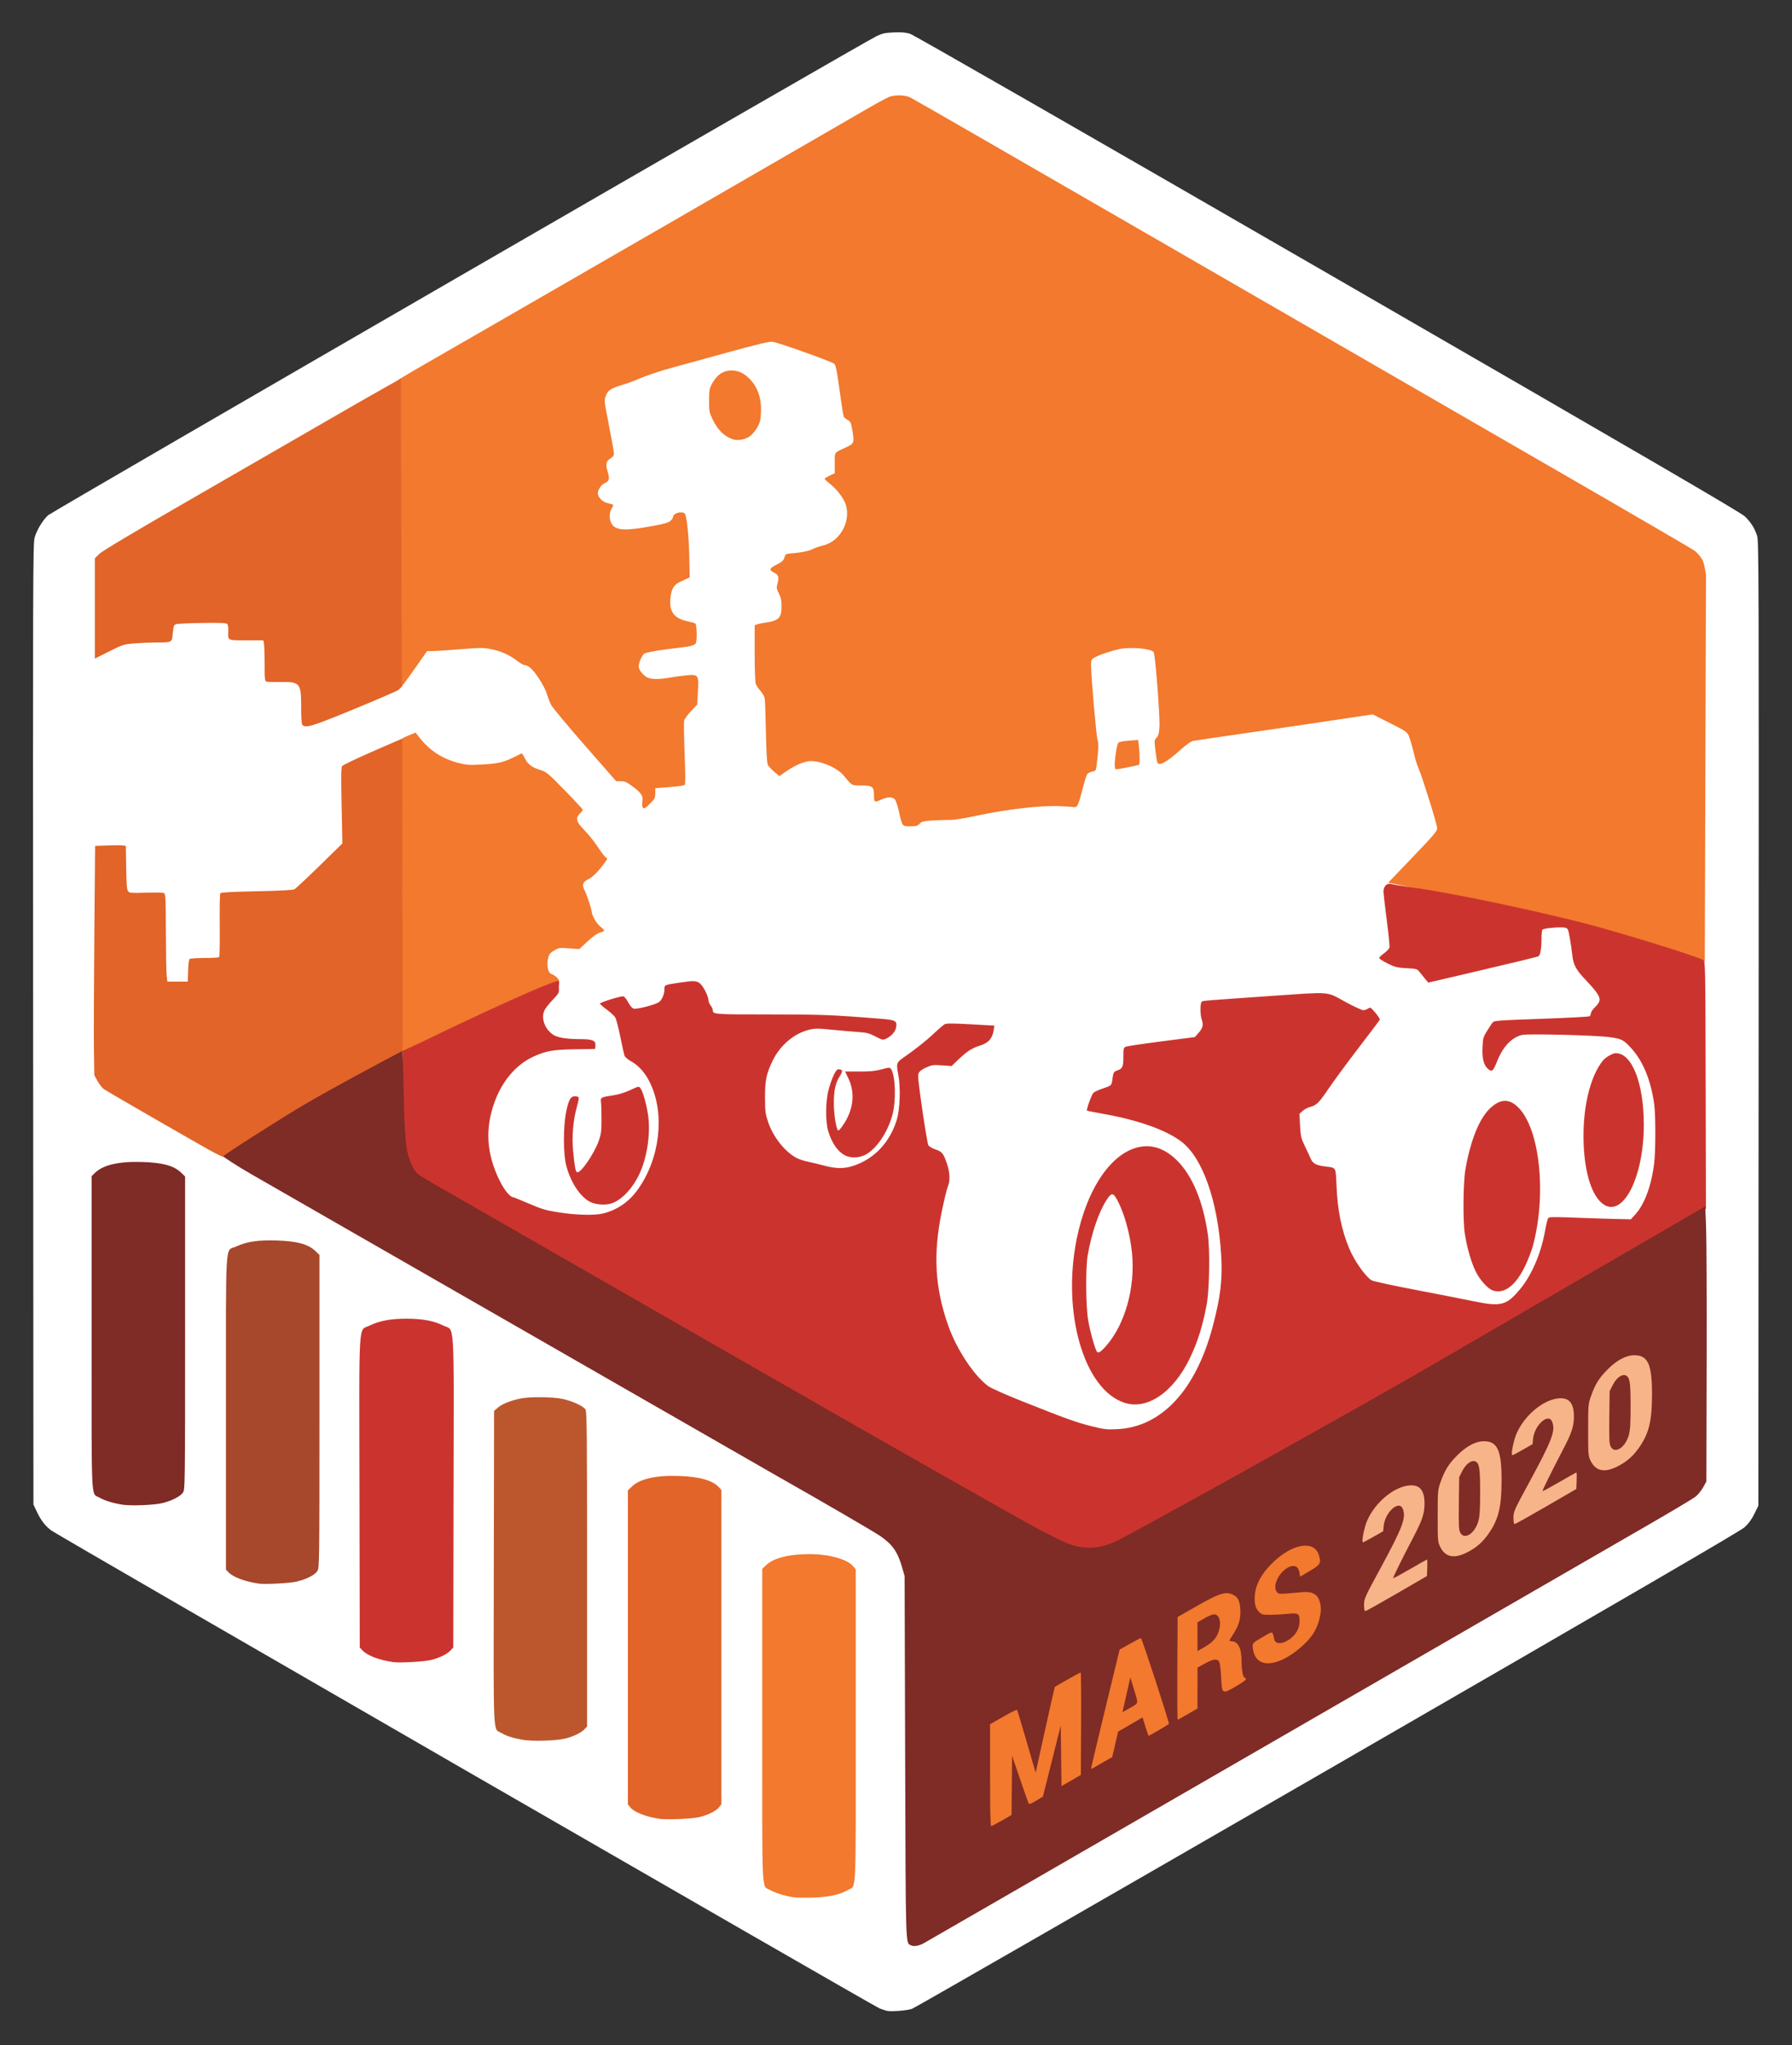
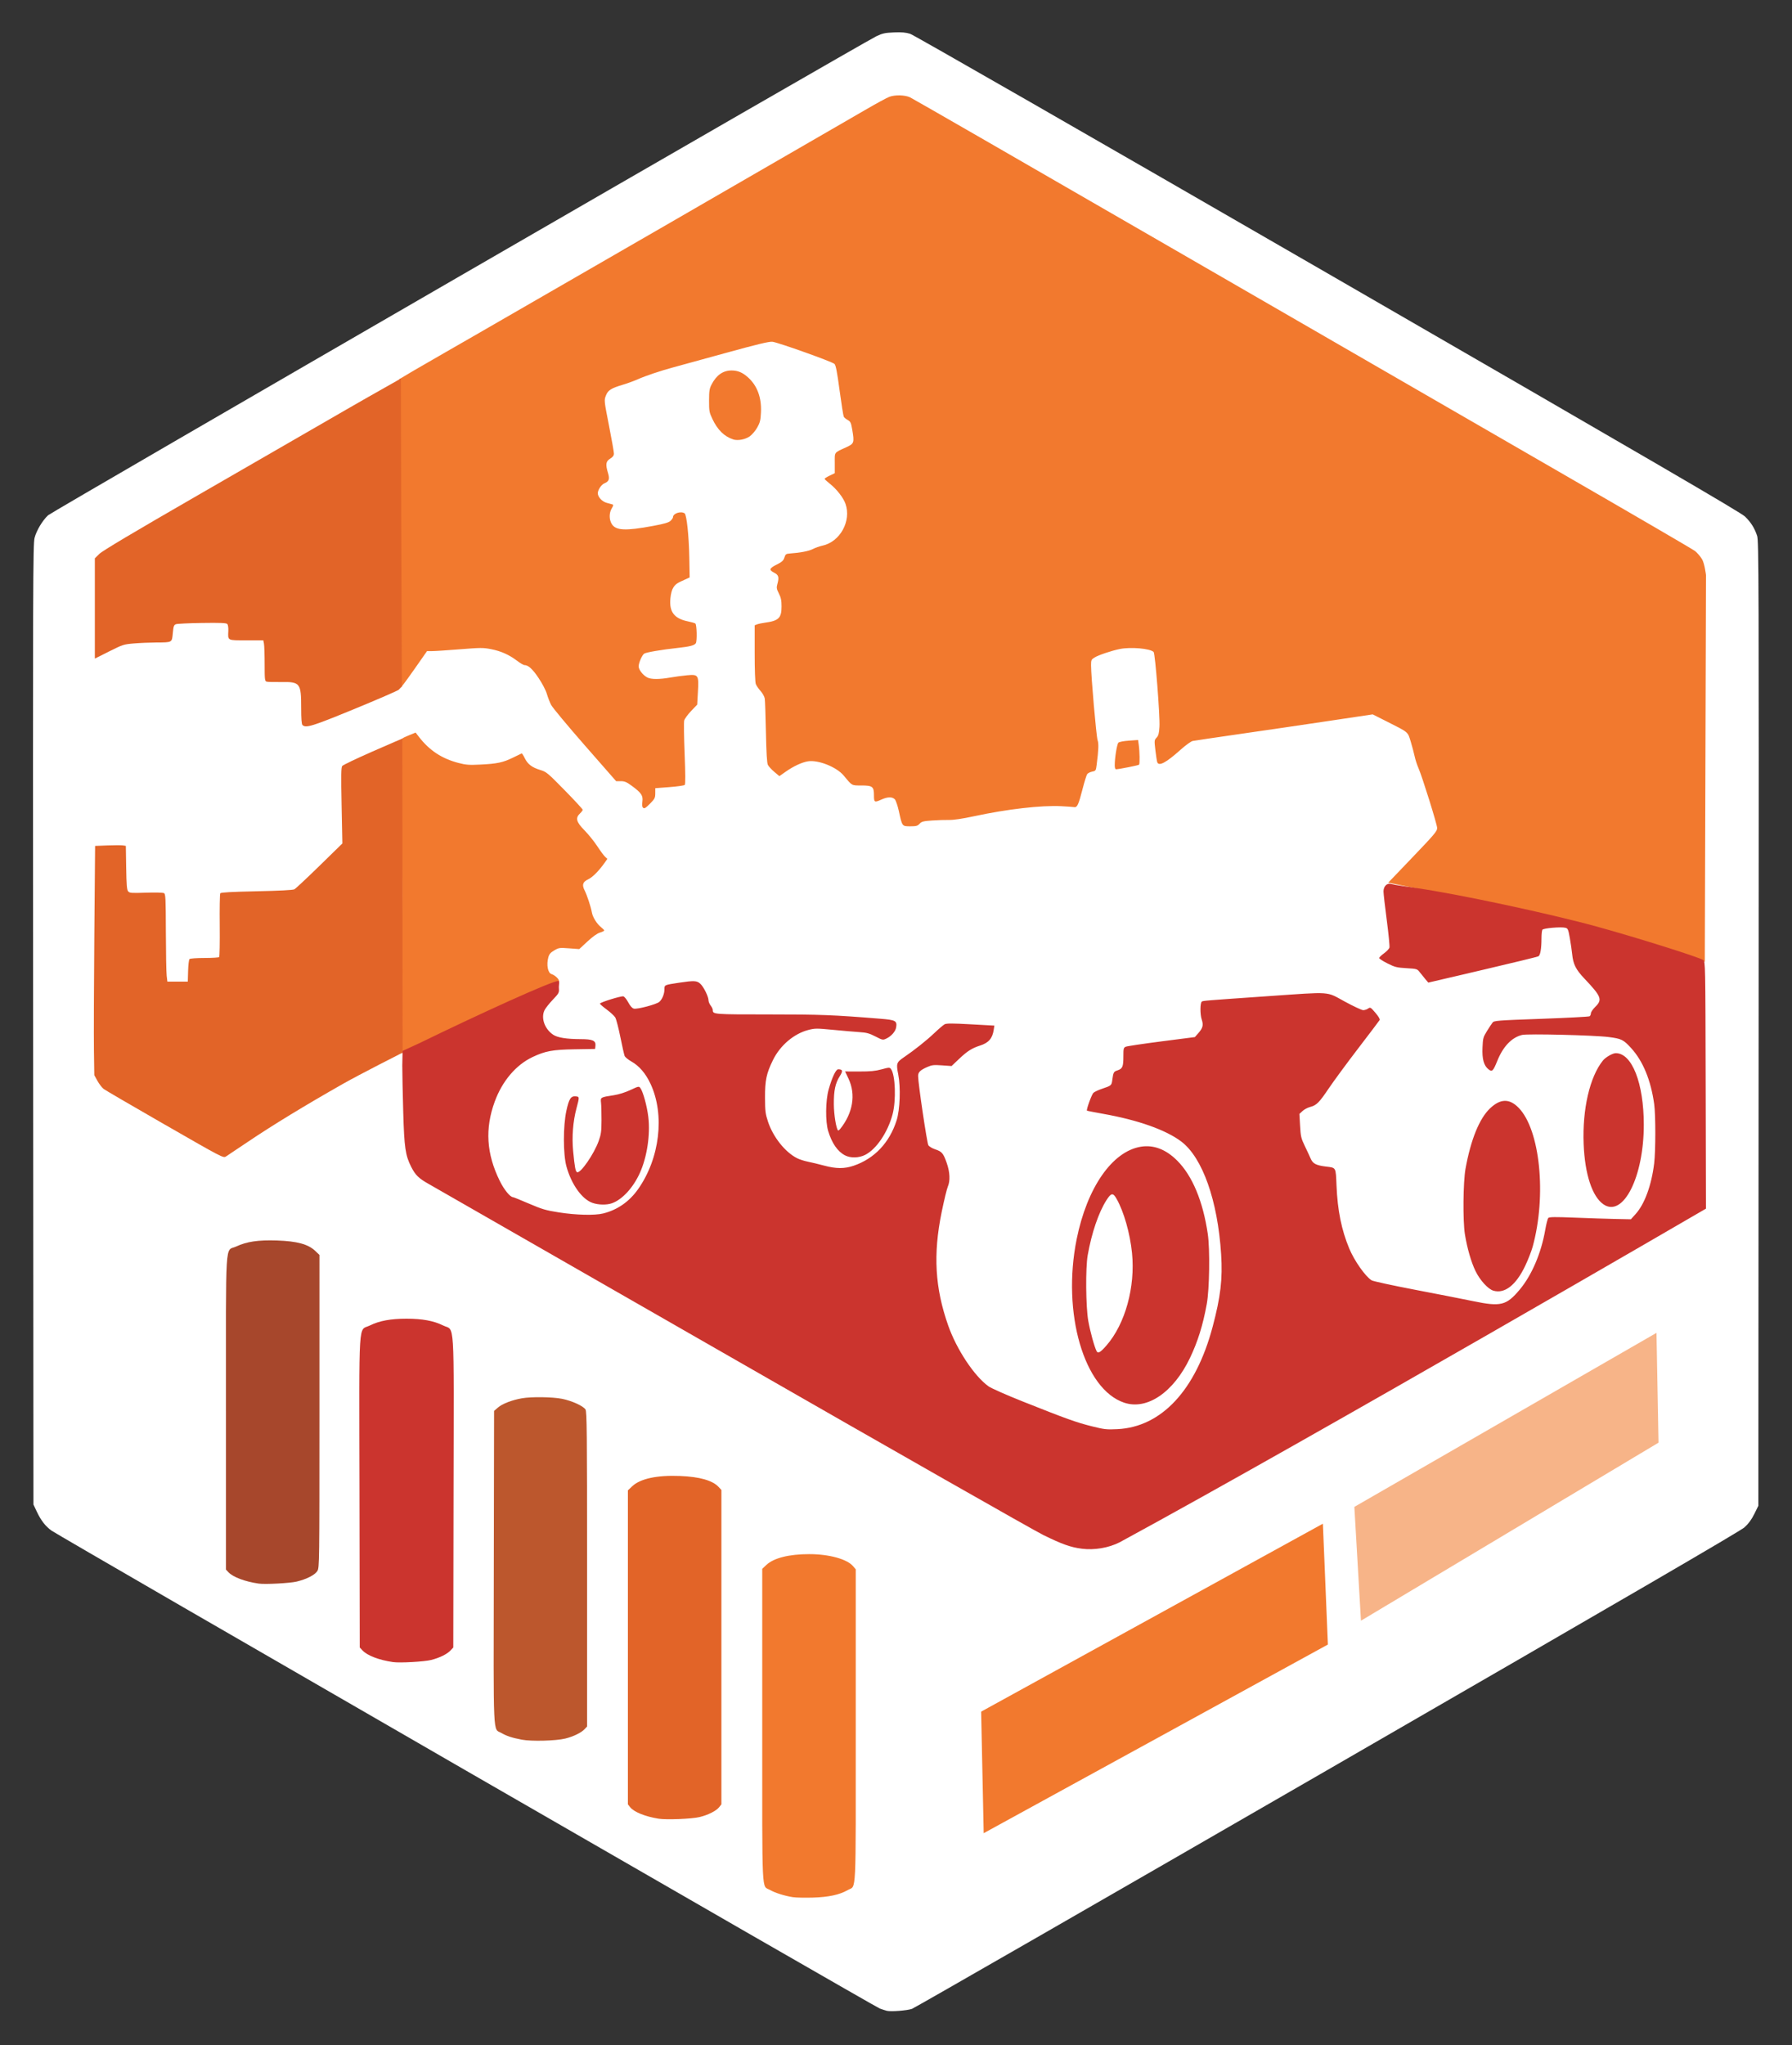
<svg xmlns="http://www.w3.org/2000/svg" xmlns:ns1="http://www.inkscape.org/namespaces/inkscape" xmlns:ns2="http://sodipodi.sourceforge.net/DTD/sodipodi-0.dtd" width="54.917mm" height="62.658mm" viewBox="0 0 54.917 62.658" version="1.1" id="svg8" ns1:version="0.92.3 (2405546, 2018-03-11)" ns2:docname="Complete 2020.svg">
  <rect x="0" y="0" width="54.917" height="62.658" fill="#333333" stroke="none" />
  <defs id="defs2" />
  <ns2:namedview id="base" pagecolor="#ffffff" bordercolor="#666666" borderopacity="1.0" ns1:pageopacity="0.0" ns1:pageshadow="2" ns1:zoom="0.63355687" ns1:cx="-38.563029" ns1:cy="113.99734" ns1:document-units="mm" ns1:current-layer="layer1" showgrid="false" ns1:pagecheckerboard="true" ns1:snap-nodes="true" fit-margin-top="1" fit-margin-left="1" fit-margin-right="1" fit-margin-bottom="1" ns1:window-width="903" ns1:window-height="735" ns1:window-x="906" ns1:window-y="142" ns1:window-maximized="0" ns1:snap-others="false" />
  <g ns1:label="Layer 1" ns1:groupmode="layer" id="layer1" transform="translate(1.515,-92.075)">
    <g transform="matrix(0.389,0,0,0.389,18.676,74.551)" id="layer1-5" ns1:label="Layer 1">
      <path ns1:connector-curvature="0" id="path116" d="m 17.955,203.408 c -0.093,-0.023 -0.341,-0.104 -0.55,-0.179 -0.398,-0.144 -64.634,-37.195 -65.251,-37.637 -0.473,-0.339 -0.828,-0.795 -1.154,-1.484 l -0.27,-0.57 -0.025,-37.804 c -0.023,-35.007 -0.014,-37.843 0.116,-38.335 0.154,-0.581 0.613,-1.347 1.062,-1.771 0.291,-0.275 64.258,-37.256 65.268,-37.733 0.469,-0.221 0.672,-0.265 1.37,-0.294 0.612,-0.025 0.936,0.003 1.278,0.111 0.268,0.084 13.913,7.912 32.911,18.881 25.594,14.777 32.539,18.822 32.863,19.14 0.469,0.461 0.752,0.913 0.951,1.523 0.128,0.392 0.137,3.387 0.117,38.401 l -0.021,37.976 -0.318,0.644 c -0.222,0.448 -0.456,0.769 -0.772,1.054 -0.328,0.296 -9.459,5.607 -32.83,19.097 -17.807,10.278 -32.547,18.749 -32.756,18.825 -0.374,0.136 -1.659,0.237 -1.988,0.156 z" style="fill:#ffffff;stroke-width:0.085" />
      <g transform="translate(-153.313,-47.024)" id="g118">
        <path ns2:nodetypes="ccccc" ns1:connector-curvature="0" id="path146" d="m 208.625,219.71 -0.52,-8.964 23.802,-13.705 0.16,8.648 z" style="fill:#f7b488;stroke-width:0.085" />
        <path ns2:nodetypes="ccsccsccsccccccccccccsccccccscccccccccccccccccccccscccssccccccccccscccscccccccccccccscccccccccccccsccccccccccsccccccccccccccccccccccccccccscscccsccccccccccccccsscccccccccccccccccccccccccccscccccccscccccccccccccccccsccccc" ns1:connector-curvature="0" id="path138" d="m 163.868,241.483 c -0.666,-0.107 -1.404,-0.34 -1.793,-0.565 -0.677,-0.393 -0.618,0.857 -0.618,-12.936 v -12.356 l 0.321,-0.304 c 0.578,-0.549 1.789,-0.855 3.382,-0.855 1.565,0 2.984,0.391 3.456,0.951 l 0.208,0.247 v 12.336 c 0,13.771 0.06,12.522 -0.618,12.917 -0.641,0.374 -1.517,0.563 -2.769,0.599 -0.629,0.018 -1.334,0.002 -1.568,-0.035 z m 42.152,-19.896 -0.394,-9.517 -26.923,14.801 0.201,9.573 z m 29.694,-53.758 c -8.436,-3.063 -17.409,-4.671 -24.939,-6.244 l 1.566,-1.635 c 2.132,-2.225 2.286,-2.406 2.286,-2.675 0,-0.272 -1.178,-4.045 -1.468,-4.703 -0.112,-0.254 -0.248,-0.671 -0.302,-0.927 -0.054,-0.256 -0.193,-0.777 -0.308,-1.158 -0.242,-0.797 -0.144,-0.714 -1.879,-1.589 l -1.12,-0.565 -3.41,0.51 c -1.875,0.281 -5.01,0.741 -6.966,1.022 -1.956,0.282 -3.666,0.535 -3.8,0.562 -0.138,0.028 -0.561,0.334 -0.974,0.704 -1.121,1.004 -1.692,1.309 -1.822,0.972 -0.028,-0.074 -0.094,-0.495 -0.146,-0.936 -0.092,-0.776 -0.089,-0.809 0.092,-1.001 0.15,-0.16 0.195,-0.33 0.227,-0.863 0.05,-0.818 -0.336,-5.762 -0.459,-5.885 -0.273,-0.273 -1.802,-0.407 -2.661,-0.234 -0.65,0.131 -1.675,0.476 -1.994,0.67 -0.254,0.155 -0.275,0.201 -0.275,0.614 0,0.862 0.415,5.614 0.515,5.895 0.097,0.275 0.079,0.752 -0.075,1.956 -0.057,0.443 -0.071,0.465 -0.351,0.522 -0.161,0.033 -0.337,0.121 -0.392,0.196 -0.055,0.075 -0.219,0.602 -0.365,1.171 -0.314,1.226 -0.425,1.469 -0.65,1.43 -0.09,-0.016 -0.549,-0.048 -1.021,-0.073 -1.583,-0.082 -4.252,0.225 -6.89,0.793 -0.892,0.192 -1.596,0.297 -1.947,0.289 -0.303,-0.006 -0.909,0.013 -1.348,0.044 -0.691,0.048 -0.822,0.082 -0.983,0.256 -0.159,0.171 -0.266,0.201 -0.737,0.201 -0.646,0 -0.632,0.019 -0.901,-1.212 -0.09,-0.411 -0.23,-0.82 -0.311,-0.91 -0.19,-0.21 -0.568,-0.207 -1.041,0.008 -0.569,0.258 -0.605,0.238 -0.605,-0.327 0,-0.689 -0.112,-0.775 -1.005,-0.775 -0.768,0 -0.704,0.036 -1.378,-0.779 -0.557,-0.674 -2.007,-1.252 -2.816,-1.123 -0.471,0.075 -1.139,0.385 -1.747,0.812 l -0.506,0.355 -0.401,-0.338 c -0.221,-0.186 -0.448,-0.434 -0.506,-0.552 -0.072,-0.146 -0.12,-0.957 -0.153,-2.575 -0.026,-1.299 -0.067,-2.487 -0.09,-2.641 -0.024,-0.155 -0.172,-0.423 -0.331,-0.599 -0.158,-0.175 -0.328,-0.423 -0.376,-0.551 -0.053,-0.139 -0.088,-1.111 -0.088,-2.43 v -2.198 l 0.191,-0.071 c 0.105,-0.039 0.381,-0.097 0.614,-0.129 1.087,-0.15 1.312,-0.369 1.312,-1.274 0,-0.481 -0.044,-0.697 -0.21,-1.024 -0.177,-0.35 -0.197,-0.462 -0.127,-0.713 0.16,-0.577 0.115,-0.744 -0.252,-0.931 -0.427,-0.218 -0.382,-0.342 0.237,-0.651 0.388,-0.194 0.499,-0.296 0.576,-0.536 0.085,-0.264 0.131,-0.299 0.423,-0.32 0.839,-0.06 1.508,-0.19 1.821,-0.353 0.188,-0.098 0.526,-0.218 0.752,-0.266 1.391,-0.298 2.296,-1.941 1.817,-3.299 -0.168,-0.476 -0.694,-1.152 -1.221,-1.568 -0.232,-0.183 -0.423,-0.36 -0.424,-0.394 -0.002,-0.034 0.178,-0.148 0.399,-0.254 l 0.402,-0.192 v -0.8 c 0,-0.905 -0.09,-0.784 0.931,-1.254 0.593,-0.273 0.619,-0.353 0.446,-1.368 -0.095,-0.555 -0.136,-0.644 -0.354,-0.765 -0.136,-0.075 -0.277,-0.192 -0.314,-0.26 -0.037,-0.068 -0.185,-1.001 -0.329,-2.072 -0.198,-1.472 -0.297,-1.982 -0.405,-2.087 -0.18,-0.175 -4.424,-1.689 -4.886,-1.743 -0.256,-0.03 -1.178,0.191 -3.768,0.905 -1.886,0.519 -3.714,1.021 -4.063,1.115 -0.97,0.26 -2.185,0.669 -2.773,0.932 -0.291,0.13 -0.805,0.319 -1.143,0.419 -0.97,0.288 -1.212,0.442 -1.376,0.872 -0.142,0.371 -0.139,0.392 0.246,2.354 0.214,1.089 0.389,2.081 0.389,2.203 0,0.164 -0.079,0.272 -0.296,0.406 -0.342,0.211 -0.377,0.447 -0.17,1.13 0.146,0.481 0.083,0.66 -0.287,0.813 -0.237,0.098 -0.518,0.521 -0.517,0.779 8.5e-4,0.292 0.337,0.657 0.694,0.754 0.2,0.054 0.412,0.113 0.47,0.129 0.077,0.022 0.06,0.106 -0.063,0.308 -0.215,0.353 -0.217,0.876 -0.004,1.226 0.321,0.527 1.077,0.563 3.26,0.156 0.888,-0.165 1.231,-0.266 1.376,-0.402 0.106,-0.1 0.193,-0.23 0.193,-0.288 0,-0.293 0.607,-0.495 0.91,-0.303 0.165,0.105 0.341,1.754 0.373,3.486 l 0.029,1.566 -0.339,0.152 c -0.663,0.298 -0.76,0.363 -0.939,0.629 -0.119,0.176 -0.201,0.473 -0.24,0.864 -0.104,1.058 0.296,1.589 1.366,1.811 0.27,0.056 0.538,0.132 0.597,0.17 0.117,0.075 0.15,1.381 0.039,1.555 -0.108,0.17 -0.472,0.266 -1.385,0.364 -1.297,0.14 -2.553,0.355 -2.689,0.459 -0.17,0.131 -0.427,0.728 -0.429,0.996 -0.002,0.263 0.336,0.699 0.681,0.877 0.301,0.156 0.942,0.158 1.814,0.005 0.373,-0.065 0.969,-0.145 1.326,-0.178 0.886,-0.082 0.923,-0.023 0.847,1.326 l -0.056,0.986 -0.482,0.506 c -0.265,0.278 -0.51,0.614 -0.543,0.747 -0.033,0.132 -0.018,1.309 0.034,2.614 0.063,1.58 0.066,2.402 0.01,2.458 -0.046,0.046 -0.588,0.123 -1.202,0.17 l -1.118,0.085 -0.002,0.401 c -0.002,0.365 -0.039,0.439 -0.418,0.823 -0.33,0.335 -0.439,0.402 -0.533,0.324 -0.085,-0.07 -0.102,-0.205 -0.064,-0.487 0.065,-0.475 -0.078,-0.69 -0.828,-1.242 -0.412,-0.303 -0.569,-0.37 -0.871,-0.37 h -0.368 l -2.466,-2.815 c -1.356,-1.548 -2.553,-2.987 -2.659,-3.196 -0.107,-0.21 -0.256,-0.598 -0.333,-0.864 -0.08,-0.277 -0.358,-0.811 -0.652,-1.25 -0.478,-0.715 -0.813,-1.019 -1.123,-1.019 -0.068,0 -0.327,-0.154 -0.576,-0.342 -0.632,-0.477 -1.261,-0.757 -2.047,-0.912 -0.616,-0.121 -0.824,-0.12 -2.46,0.011 -0.983,0.079 -1.966,0.143 -2.185,0.143 l -0.397,-0.001 -0.955,1.364 c -0.929,1.327 -1.098,1.494 -1.098,1.494 0,0 -0.142,-15.189 -0.126,-24.277 l 1.153,-0.685 c 0.536,-0.306 1.698,-0.977 2.582,-1.49 0.885,-0.513 1.818,-1.049 2.074,-1.191 0.527,-0.292 28.515,-16.45 30.913,-17.847 0.856,-0.499 1.704,-0.959 1.885,-1.023 0.459,-0.164 1.212,-0.144 1.619,0.041 0.186,0.085 9.406,5.393 20.489,11.797 11.083,6.403 24.856,14.356 30.607,17.673 5.751,3.317 10.59,6.136 10.753,6.265 0.163,0.129 0.407,0.412 0.542,0.629 0.209,0.336 0.318,1.262 0.318,1.262 z m -102.622,-5.112 c -6.8e-4,-6.672 -0.022,-12.208 -0.048,-12.303 -0.04,-0.148 0.037,-0.208 0.53,-0.411 l 0.577,-0.237 0.252,0.326 c 0.836,1.083 1.806,1.723 3.135,2.069 0.58,0.151 0.827,0.169 1.717,0.125 1.323,-0.065 1.772,-0.16 2.558,-0.543 0.349,-0.17 0.659,-0.321 0.689,-0.334 0.03,-0.014 0.138,0.149 0.241,0.362 0.234,0.483 0.575,0.744 1.228,0.941 0.482,0.145 0.58,0.226 1.923,1.596 0.778,0.794 1.417,1.485 1.418,1.535 0.002,0.05 -0.092,0.181 -0.209,0.29 -0.381,0.358 -0.298,0.673 0.352,1.333 0.31,0.315 0.764,0.877 1.008,1.25 0.244,0.373 0.523,0.75 0.619,0.837 l 0.175,0.158 -0.184,0.264 c -0.449,0.645 -0.973,1.18 -1.311,1.339 -0.447,0.21 -0.522,0.435 -0.297,0.883 0.196,0.391 0.496,1.303 0.574,1.747 0.065,0.37 0.4,0.9 0.735,1.162 0.128,0.1 0.233,0.211 0.233,0.247 0,0.036 -0.151,0.111 -0.337,0.166 -0.215,0.064 -0.571,0.318 -0.983,0.7 l -0.646,0.599 -0.795,-0.06 c -0.758,-0.057 -0.813,-0.049 -1.172,0.161 -0.289,0.169 -0.398,0.295 -0.465,0.537 -0.165,0.595 -0.045,1.239 0.25,1.332 0.275,0.087 0.593,0.388 0.593,0.562 0,0.132 -0.038,0.157 -0.173,0.114 -3.973,1.677 -8.393,4.13 -12.216,5.552 l 0.028,-12.301 z M 189.228,152.328 c 0,-0.569 0.176,-1.652 0.287,-1.766 0.061,-0.062 0.415,-0.131 0.829,-0.16 l 0.723,-0.051 0.052,0.372 c 0.076,0.542 0.091,1.507 0.025,1.573 -0.052,0.052 -1.559,0.352 -1.811,0.361 -0.067,0.002 -0.106,-0.117 -0.106,-0.329 z m -30.057,-25.65 c -0.702,-0.228 -1.23,-0.746 -1.639,-1.608 -0.246,-0.519 -0.266,-0.627 -0.264,-1.45 0.002,-0.764 0.03,-0.943 0.2,-1.27 0.384,-0.739 0.902,-1.101 1.575,-1.101 0.493,0 0.867,0.158 1.299,0.548 0.726,0.656 1.07,1.59 1.015,2.752 -0.03,0.623 -0.074,0.803 -0.294,1.194 -0.142,0.253 -0.407,0.565 -0.589,0.693 -0.354,0.25 -0.945,0.36 -1.304,0.243 z" style="fill:#f2792e;stroke-width:0.085" />
        <path ns2:nodetypes="csccccccccccccccccccccccccccccccccsccscccccccccccsccccsccsccscsccccccccccsscccscc" ns1:connector-curvature="0" id="path134" d="m 153.285,235.302 c -1.051,-0.169 -1.937,-0.528 -2.234,-0.905 l -0.177,-0.225 v -12.363 -12.363 l 0.333,-0.317 c 0.635,-0.604 1.952,-0.89 3.767,-0.817 1.557,0.062 2.574,0.352 3.054,0.871 l 0.212,0.229 v 12.38 12.38 l -0.178,0.226 c -0.228,0.29 -0.862,0.61 -1.535,0.774 -0.614,0.15 -2.619,0.23 -3.242,0.13 z m -38.874,-54.649 c -2.522,-1.449 -4.695,-2.715 -4.827,-2.813 -0.132,-0.098 -0.355,-0.384 -0.494,-0.635 l -0.253,-0.457 -0.029,-1.99 c -0.016,-1.094 -0.002,-5.157 0.031,-9.028 l 0.061,-7.038 0.969,-0.037 c 0.533,-0.02 1.078,-0.021 1.211,-0.002 l 0.242,0.036 0.027,1.714 c 0.022,1.362 0.053,1.745 0.153,1.865 0.114,0.137 0.249,0.147 1.406,0.108 0.715,-0.024 1.342,-0.009 1.419,0.035 0.125,0.07 0.14,0.384 0.148,3.058 0.005,1.639 0.033,3.19 0.064,3.446 l 0.055,0.466 h 0.804 0.804 l 0.025,-0.846 c 0.013,-0.465 0.063,-0.884 0.11,-0.931 0.049,-0.049 0.556,-0.086 1.175,-0.086 0.599,-9e-5 1.121,-0.032 1.16,-0.071 0.039,-0.039 0.059,-1.163 0.046,-2.498 -0.014,-1.335 0.006,-2.471 0.044,-2.526 0.049,-0.071 0.874,-0.117 2.862,-0.159 1.781,-0.038 2.858,-0.094 2.974,-0.154 0.099,-0.052 0.991,-0.886 1.981,-1.853 l 1.8,-1.758 -0.06,-2.983 c -0.048,-2.407 -0.038,-3.01 0.051,-3.122 0.061,-0.076 1.118,-0.581 2.349,-1.123 1.666,-0.732 2.383,-1.032 2.383,-1.032 l 0.021,24.733 c 0,0 -3.364,1.702 -4.706,2.464 -3.011,1.71 -5.483,3.216 -7.47,4.552 -0.837,0.563 -1.618,1.085 -1.736,1.161 -0.212,0.136 -0.267,0.107 -4.8,-2.498 z m 10.826,-31.481 c -0.07,-0.07 -0.102,-0.494 -0.102,-1.357 0,-1.953 -0.081,-2.055 -1.606,-2.029 -0.534,0.009 -1.039,-0.005 -1.122,-0.032 -0.137,-0.043 -0.151,-0.176 -0.151,-1.386 0,-0.736 -0.024,-1.457 -0.053,-1.603 l -0.053,-0.265 h -1.338 c -1.521,0 -1.451,0.037 -1.417,-0.745 0.011,-0.261 -0.024,-0.48 -0.086,-0.543 -0.08,-0.08 -0.566,-0.099 -1.981,-0.078 -1.032,0.015 -1.959,0.059 -2.061,0.098 -0.16,0.061 -0.194,0.159 -0.245,0.703 -0.071,0.753 -0.028,0.729 -1.316,0.736 -0.489,0.003 -1.271,0.036 -1.737,0.075 -0.817,0.068 -0.888,0.091 -1.968,0.632 l -1.121,0.562 v -3.949 -3.949 l 0.36,-0.353 c 0.246,-0.241 2.69,-1.696 7.726,-4.598 4.051,-2.335 9.309,-5.368 11.684,-6.74 2.375,-1.372 4.353,-2.461 4.338,-2.476 0.019,8.553 0.037,15.051 0.079,24.257 l -0.245,0.261 c -0.106,0.087 -1.683,0.771 -3.504,1.519 -3.326,1.367 -3.821,1.519 -4.081,1.259 z" style="fill:#e26428;stroke-width:0.085" />
        <path ns2:nodetypes="ccscccccsccscc" ns1:connector-curvature="0" id="path128" d="m 142.522,229.08 c -0.792,-0.152 -1.18,-0.278 -1.618,-0.529 -0.67,-0.383 -0.619,0.743 -0.594,-13.033 l 0.022,-12.331 0.311,-0.269 c 0.341,-0.294 1.103,-0.588 1.885,-0.725 0.743,-0.13 2.412,-0.108 3.163,0.043 0.76,0.152 1.661,0.561 1.841,0.836 0.11,0.167 0.126,1.772 0.126,12.581 v 12.39 l -0.191,0.205 c -0.263,0.283 -0.89,0.588 -1.523,0.743 -0.751,0.183 -2.666,0.233 -3.421,0.089 z" style="fill:#bc572d;stroke-width:0.085" />
-         <path ns2:nodetypes="sccscssscccsccsccccccccccccccccccsccccccccccsccccsscccsscccccccccccsccsccccccccccccscsccccccccccsccscccsccccccccscccccccccccccccccsccccccccccccccccccsccccccccccccccscccscscscccccccscccccccccccccccccccccccccccscscccccccccccccsccccccccccccccccccccccc" ns1:connector-curvature="0" id="path126" d="m 132.374,222.969 c -1.106,-0.159 -2.03,-0.512 -2.413,-0.922 l -0.212,-0.227 -0.021,-12.249 c -0.025,-14.071 -0.114,-12.648 0.826,-13.114 0.738,-0.366 1.637,-0.532 2.879,-0.532 1.242,0 2.141,0.166 2.879,0.532 0.94,0.466 0.851,-0.957 0.826,13.114 l -0.021,12.249 -0.212,0.227 c -0.278,0.298 -0.843,0.577 -1.524,0.753 -0.535,0.138 -2.464,0.247 -3.006,0.169 z m 54.234,-8.933 c -0.856,-0.109 -1.551,-0.358 -3.014,-1.077 -0.747,-0.367 -11.777,-6.643 -24.511,-13.946 -12.734,-7.303 -23.486,-13.464 -23.892,-13.692 -0.796,-0.446 -1.058,-0.702 -1.389,-1.354 -0.458,-0.903 -0.546,-1.511 -0.627,-4.298 -0.041,-1.42 -0.075,-3.078 -0.075,-3.683 l 0.024,-1.149 1.348,-0.621 c 4.597,-2.241 10.545,-4.959 10.931,-4.886 0.114,0.022 0.015,0.314 0.035,0.583 0.025,0.339 -0.005,0.393 -0.476,0.888 -0.276,0.29 -0.569,0.657 -0.649,0.816 -0.308,0.606 -0.007,1.483 0.666,1.939 0.347,0.235 1.06,0.351 2.171,0.353 0.953,0.002 1.209,0.116 1.167,0.522 l -0.026,0.25 -1.609,0.027 c -1.731,0.029 -2.314,0.136 -3.315,0.61 -1.31,0.62 -2.386,1.884 -2.981,3.504 -0.784,2.135 -0.66,4.116 0.393,6.251 0.348,0.706 0.822,1.284 1.053,1.284 0.035,0 0.597,0.228 1.249,0.507 1.036,0.443 1.331,0.53 2.351,0.69 1.361,0.214 2.828,0.249 3.494,0.084 1.114,-0.276 2.05,-0.925 2.743,-1.902 1.72,-2.425 2.129,-5.871 0.986,-8.311 -0.383,-0.818 -0.888,-1.406 -1.506,-1.755 -0.253,-0.143 -0.493,-0.34 -0.533,-0.438 -0.04,-0.098 -0.191,-0.767 -0.336,-1.486 -0.145,-0.719 -0.325,-1.412 -0.401,-1.54 -0.075,-0.128 -0.378,-0.409 -0.672,-0.625 -0.294,-0.216 -0.535,-0.427 -0.535,-0.468 0,-0.098 1.646,-0.61 1.841,-0.573 0.082,0.016 0.256,0.228 0.387,0.472 0.157,0.292 0.308,0.461 0.443,0.495 0.267,0.067 1.787,-0.336 2.008,-0.533 0.229,-0.203 0.402,-0.631 0.402,-0.991 0,-0.346 -0.011,-0.341 1.143,-0.515 1.191,-0.179 1.414,-0.169 1.685,0.082 0.263,0.244 0.642,1.009 0.643,1.3 4.2e-4,0.109 0.077,0.295 0.17,0.414 0.093,0.118 0.169,0.279 0.169,0.356 0,0.34 0.048,0.344 4.433,0.344 4.077,0 5.036,0.037 8.775,0.34 1.191,0.096 1.316,0.164 1.237,0.669 -0.052,0.332 -0.375,0.703 -0.777,0.894 -0.27,0.128 -0.295,0.123 -0.856,-0.167 -0.476,-0.246 -0.697,-0.307 -1.255,-0.343 -0.373,-0.024 -1.306,-0.105 -2.074,-0.179 -1.298,-0.126 -1.436,-0.125 -1.947,0.006 -1.144,0.295 -2.231,1.218 -2.799,2.377 -0.517,1.055 -0.63,1.591 -0.624,2.966 0.004,1.055 0.03,1.262 0.235,1.881 0.402,1.215 1.353,2.408 2.299,2.883 0.186,0.093 0.567,0.216 0.847,0.271 0.279,0.056 0.851,0.193 1.27,0.306 0.949,0.255 1.608,0.259 2.333,0.011 1.636,-0.558 2.826,-1.814 3.384,-3.574 0.266,-0.841 0.329,-2.602 0.128,-3.614 -0.171,-0.861 -0.14,-0.954 0.443,-1.351 0.831,-0.566 1.777,-1.317 2.391,-1.9 0.349,-0.332 0.721,-0.648 0.825,-0.703 0.146,-0.076 0.622,-0.076 2.052,0.004 l 1.861,0.103 -0.052,0.344 c -0.103,0.674 -0.403,1.015 -1.087,1.233 -0.619,0.197 -0.995,0.435 -1.617,1.024 l -0.616,0.583 -0.75,-0.053 c -0.657,-0.047 -0.801,-0.03 -1.166,0.131 -0.553,0.244 -0.719,0.408 -0.719,0.707 0,0.566 0.699,5.284 0.808,5.453 0.065,0.1 0.305,0.245 0.534,0.321 0.534,0.177 0.643,0.306 0.911,1.07 0.256,0.73 0.286,1.412 0.085,1.877 -0.076,0.175 -0.292,1.07 -0.481,1.99 -0.684,3.338 -0.531,5.982 0.519,8.954 0.665,1.882 2.052,3.971 3.17,4.774 0.213,0.153 1.417,0.685 2.731,1.208 3.433,1.365 4.181,1.633 5.395,1.937 1.003,0.251 1.17,0.27 2.03,0.228 3.471,-0.17 6.173,-3.072 7.498,-8.051 0.633,-2.378 0.796,-3.768 0.672,-5.724 -0.268,-4.229 -1.466,-7.614 -3.144,-8.88 -1.208,-0.912 -3.405,-1.69 -6.143,-2.176 -0.687,-0.122 -1.264,-0.236 -1.282,-0.254 -0.066,-0.065 0.365,-1.258 0.504,-1.397 0.079,-0.079 0.386,-0.225 0.683,-0.324 0.719,-0.241 0.75,-0.266 0.802,-0.651 0.089,-0.656 0.11,-0.697 0.415,-0.798 0.398,-0.131 0.465,-0.29 0.465,-1.097 0,-0.629 0.015,-0.691 0.191,-0.767 0.105,-0.045 1.372,-0.234 2.815,-0.42 l 2.625,-0.338 0.278,-0.315 c 0.352,-0.399 0.409,-0.63 0.262,-1.071 -0.137,-0.413 -0.13,-1.324 0.012,-1.412 0.112,-0.069 0.245,-0.08 5.206,-0.424 5.096,-0.353 4.553,-0.391 6.054,0.425 0.685,0.373 1.338,0.677 1.451,0.677 0.113,0 0.287,-0.057 0.386,-0.127 0.172,-0.121 0.201,-0.104 0.576,0.335 0.25,0.293 0.371,0.502 0.331,0.572 -0.035,0.06 -0.793,1.062 -1.685,2.226 -0.892,1.164 -1.936,2.583 -2.321,3.153 -0.769,1.139 -0.963,1.331 -1.48,1.468 -0.192,0.051 -0.458,0.194 -0.591,0.318 l -0.242,0.225 0.052,0.931 c 0.048,0.853 0.08,0.988 0.379,1.609 0.18,0.373 0.389,0.822 0.465,1 0.162,0.376 0.438,0.516 1.195,0.607 0.808,0.097 0.77,0.028 0.832,1.5 0.082,1.958 0.391,3.487 1.003,4.956 0.403,0.968 1.275,2.206 1.764,2.504 0.116,0.071 1.64,0.402 3.387,0.736 1.746,0.334 3.823,0.74 4.614,0.904 2.177,0.45 2.612,0.342 3.661,-0.906 0.948,-1.127 1.693,-2.868 2.011,-4.696 0.081,-0.466 0.191,-0.894 0.245,-0.951 0.076,-0.082 0.531,-0.087 2.085,-0.025 1.093,0.044 2.535,0.091 3.203,0.105 l 1.216,0.025 0.373,-0.412 c 0.708,-0.781 1.252,-2.266 1.462,-3.991 0.119,-0.977 0.121,-3.814 0.002,-4.666 -0.262,-1.883 -0.881,-3.388 -1.813,-4.41 -0.611,-0.669 -0.762,-0.744 -1.779,-0.874 -1.134,-0.145 -6.375,-0.273 -6.816,-0.166 -0.816,0.198 -1.496,0.91 -1.954,2.047 -0.326,0.808 -0.407,0.885 -0.694,0.659 -0.366,-0.288 -0.51,-0.812 -0.47,-1.712 0.032,-0.733 0.056,-0.823 0.349,-1.294 0.173,-0.279 0.372,-0.581 0.442,-0.671 0.12,-0.155 0.347,-0.173 3.832,-0.298 2.037,-0.073 3.751,-0.163 3.81,-0.2 0.058,-0.037 0.106,-0.143 0.106,-0.235 0,-0.092 0.152,-0.317 0.339,-0.5 0.588,-0.576 0.496,-0.814 -0.867,-2.252 -0.655,-0.691 -0.869,-1.119 -0.946,-1.896 -0.03,-0.303 -0.115,-0.884 -0.188,-1.292 -0.12,-0.673 -0.153,-0.746 -0.346,-0.795 -0.35,-0.088 -1.734,0.031 -1.813,0.156 -0.038,0.061 -0.071,0.362 -0.071,0.67 -0.002,0.831 -0.09,1.342 -0.246,1.424 -0.075,0.04 -2.056,0.521 -4.403,1.07 l -4.267,0.998 -0.22,-0.257 c -0.121,-0.142 -0.319,-0.386 -0.44,-0.543 -0.218,-0.283 -0.229,-0.286 -1.065,-0.336 -0.758,-0.045 -0.911,-0.083 -1.494,-0.376 -0.357,-0.179 -0.65,-0.37 -0.65,-0.423 0,-0.054 0.171,-0.221 0.381,-0.371 0.209,-0.15 0.402,-0.357 0.427,-0.459 0.025,-0.102 -0.07,-1.069 -0.211,-2.149 -0.142,-1.08 -0.258,-2.099 -0.258,-2.265 0,-0.384 0.255,-0.661 0.552,-0.599 0.116,0.024 0.301,0.062 0.411,0.085 0.11,0.023 0.863,0.137 1.672,0.254 3.277,0.473 10.365,1.986 14.123,3.015 3.112,0.852 8.131,2.429 8.431,2.649 0.167,0.123 0.17,0.235 0.192,9.851 l 0.022,9.727 c 0,0 -30.626,17.82 -46.188,26.275 -0.876,0.444 -1.996,0.633 -3.001,0.504 z m 3.374,-11.492 c -3.174,-1.052 -4.926,-7.066 -3.754,-12.884 0.818,-4.057 2.802,-6.912 5.059,-7.279 1.003,-0.163 1.972,0.207 2.858,1.092 1.199,1.198 2.034,3.2 2.413,5.779 0.179,1.221 0.133,4.358 -0.082,5.53 -0.306,1.671 -0.702,2.939 -1.322,4.237 -1.292,2.703 -3.373,4.121 -5.171,3.525 z m -1.413,-4.501 c 1.483,-1.695 2.288,-4.606 2.019,-7.295 -0.155,-1.543 -0.643,-3.258 -1.215,-4.262 -0.282,-0.495 -0.425,-0.477 -0.794,0.099 -0.619,0.967 -1.171,2.583 -1.482,4.345 -0.177,1.002 -0.15,4.062 0.045,5.165 0.149,0.841 0.487,2.066 0.66,2.393 0.107,0.203 0.296,0.093 0.767,-0.445 z m 30.485,-4.325 c -0.421,-0.126 -1.05,-0.817 -1.405,-1.544 -0.338,-0.693 -0.658,-1.802 -0.835,-2.894 -0.17,-1.051 -0.142,-4.115 0.048,-5.165 0.416,-2.296 1.092,-3.959 1.935,-4.756 0.818,-0.773 1.527,-0.785 2.255,-0.037 1.686,1.732 2.208,6.908 1.101,10.932 -0.096,0.349 -0.358,1.022 -0.582,1.495 -0.726,1.532 -1.625,2.236 -2.518,1.969 z m 8.689,-6.79 c -0.895,-0.6 -1.481,-2.373 -1.574,-4.76 -0.106,-2.744 0.479,-5.282 1.517,-6.572 0.211,-0.262 0.768,-0.582 1.013,-0.582 1.281,0 2.206,2.359 2.209,5.63 0.003,4.111 -1.615,7.323 -3.165,6.284 z m -79.663,-0.124 c -0.826,-0.29 -1.66,-1.46 -2.048,-2.872 -0.263,-0.957 -0.266,-3.176 -0.005,-4.377 0.205,-0.946 0.354,-1.176 0.737,-1.138 0.301,0.029 0.301,0.034 0.059,0.944 -0.276,1.036 -0.37,2.247 -0.262,3.37 0.124,1.286 0.188,1.618 0.316,1.661 0.274,0.091 1.33,-1.438 1.694,-2.455 0.19,-0.529 0.221,-0.757 0.225,-1.631 0.002,-0.559 -0.015,-1.184 -0.038,-1.388 -0.049,-0.431 -0.055,-0.428 1.016,-0.593 0.384,-0.059 0.898,-0.221 1.301,-0.41 0.649,-0.304 0.669,-0.307 0.786,-0.147 0.212,0.29 0.519,1.412 0.622,2.271 0.166,1.395 -0.101,3.162 -0.667,4.411 -0.529,1.166 -1.384,2.094 -2.196,2.384 -0.414,0.148 -1.07,0.135 -1.538,-0.029 z m 19.888,-3.747 c -0.578,-0.305 -1.024,-0.953 -1.315,-1.908 -0.228,-0.749 -0.21,-2.401 0.035,-3.27 0.272,-0.961 0.572,-1.596 0.755,-1.594 0.358,0.003 0.387,0.127 0.124,0.542 -0.354,0.558 -0.475,1.13 -0.468,2.209 0.005,0.814 0.182,1.914 0.331,2.064 0.022,0.022 0.1,-0.033 0.172,-0.122 1,-1.246 1.241,-2.706 0.654,-3.951 l -0.269,-0.571 1.117,0.003 c 0.862,0.002 1.262,-0.036 1.752,-0.169 0.595,-0.161 0.642,-0.162 0.743,-0.028 0.35,0.467 0.418,2.488 0.121,3.589 -0.38,1.41 -1.274,2.728 -2.152,3.173 -0.498,0.252 -1.159,0.266 -1.599,0.034 z" style="fill:#cb342e;stroke-width:0.085" />
+         <path ns2:nodetypes="sccscssscccsccsccccccccccccccccccsccccccccccsccccsscccsscccccccccccsccsccccccccccccscsccccccccccsccscccsccccccccscccccccccccccccccsccccccccccccccccccsccccccccccccccscccscscscccccccscccccccccccccccccccccccccccscscccccccccccccsccccccccccccccccccccccc" ns1:connector-curvature="0" id="path126" d="m 132.374,222.969 c -1.106,-0.159 -2.03,-0.512 -2.413,-0.922 l -0.212,-0.227 -0.021,-12.249 c -0.025,-14.071 -0.114,-12.648 0.826,-13.114 0.738,-0.366 1.637,-0.532 2.879,-0.532 1.242,0 2.141,0.166 2.879,0.532 0.94,0.466 0.851,-0.957 0.826,13.114 l -0.021,12.249 -0.212,0.227 c -0.278,0.298 -0.843,0.577 -1.524,0.753 -0.535,0.138 -2.464,0.247 -3.006,0.169 z m 54.234,-8.933 c -0.856,-0.109 -1.551,-0.358 -3.014,-1.077 -0.747,-0.367 -11.777,-6.643 -24.511,-13.946 -12.734,-7.303 -23.486,-13.464 -23.892,-13.692 -0.796,-0.446 -1.058,-0.702 -1.389,-1.354 -0.458,-0.903 -0.546,-1.511 -0.627,-4.298 -0.041,-1.42 -0.075,-3.078 -0.075,-3.683 l 0.024,-1.149 1.348,-0.621 c 4.597,-2.241 10.545,-4.959 10.931,-4.886 0.114,0.022 0.015,0.314 0.035,0.583 0.025,0.339 -0.005,0.393 -0.476,0.888 -0.276,0.29 -0.569,0.657 -0.649,0.816 -0.308,0.606 -0.007,1.483 0.666,1.939 0.347,0.235 1.06,0.351 2.171,0.353 0.953,0.002 1.209,0.116 1.167,0.522 l -0.026,0.25 -1.609,0.027 c -1.731,0.029 -2.314,0.136 -3.315,0.61 -1.31,0.62 -2.386,1.884 -2.981,3.504 -0.784,2.135 -0.66,4.116 0.393,6.251 0.348,0.706 0.822,1.284 1.053,1.284 0.035,0 0.597,0.228 1.249,0.507 1.036,0.443 1.331,0.53 2.351,0.69 1.361,0.214 2.828,0.249 3.494,0.084 1.114,-0.276 2.05,-0.925 2.743,-1.902 1.72,-2.425 2.129,-5.871 0.986,-8.311 -0.383,-0.818 -0.888,-1.406 -1.506,-1.755 -0.253,-0.143 -0.493,-0.34 -0.533,-0.438 -0.04,-0.098 -0.191,-0.767 -0.336,-1.486 -0.145,-0.719 -0.325,-1.412 -0.401,-1.54 -0.075,-0.128 -0.378,-0.409 -0.672,-0.625 -0.294,-0.216 -0.535,-0.427 -0.535,-0.468 0,-0.098 1.646,-0.61 1.841,-0.573 0.082,0.016 0.256,0.228 0.387,0.472 0.157,0.292 0.308,0.461 0.443,0.495 0.267,0.067 1.787,-0.336 2.008,-0.533 0.229,-0.203 0.402,-0.631 0.402,-0.991 0,-0.346 -0.011,-0.341 1.143,-0.515 1.191,-0.179 1.414,-0.169 1.685,0.082 0.263,0.244 0.642,1.009 0.643,1.3 4.2e-4,0.109 0.077,0.295 0.17,0.414 0.093,0.118 0.169,0.279 0.169,0.356 0,0.34 0.048,0.344 4.433,0.344 4.077,0 5.036,0.037 8.775,0.34 1.191,0.096 1.316,0.164 1.237,0.669 -0.052,0.332 -0.375,0.703 -0.777,0.894 -0.27,0.128 -0.295,0.123 -0.856,-0.167 -0.476,-0.246 -0.697,-0.307 -1.255,-0.343 -0.373,-0.024 -1.306,-0.105 -2.074,-0.179 -1.298,-0.126 -1.436,-0.125 -1.947,0.006 -1.144,0.295 -2.231,1.218 -2.799,2.377 -0.517,1.055 -0.63,1.591 -0.624,2.966 0.004,1.055 0.03,1.262 0.235,1.881 0.402,1.215 1.353,2.408 2.299,2.883 0.186,0.093 0.567,0.216 0.847,0.271 0.279,0.056 0.851,0.193 1.27,0.306 0.949,0.255 1.608,0.259 2.333,0.011 1.636,-0.558 2.826,-1.814 3.384,-3.574 0.266,-0.841 0.329,-2.602 0.128,-3.614 -0.171,-0.861 -0.14,-0.954 0.443,-1.351 0.831,-0.566 1.777,-1.317 2.391,-1.9 0.349,-0.332 0.721,-0.648 0.825,-0.703 0.146,-0.076 0.622,-0.076 2.052,0.004 l 1.861,0.103 -0.052,0.344 c -0.103,0.674 -0.403,1.015 -1.087,1.233 -0.619,0.197 -0.995,0.435 -1.617,1.024 l -0.616,0.583 -0.75,-0.053 c -0.657,-0.047 -0.801,-0.03 -1.166,0.131 -0.553,0.244 -0.719,0.408 -0.719,0.707 0,0.566 0.699,5.284 0.808,5.453 0.065,0.1 0.305,0.245 0.534,0.321 0.534,0.177 0.643,0.306 0.911,1.07 0.256,0.73 0.286,1.412 0.085,1.877 -0.076,0.175 -0.292,1.07 -0.481,1.99 -0.684,3.338 -0.531,5.982 0.519,8.954 0.665,1.882 2.052,3.971 3.17,4.774 0.213,0.153 1.417,0.685 2.731,1.208 3.433,1.365 4.181,1.633 5.395,1.937 1.003,0.251 1.17,0.27 2.03,0.228 3.471,-0.17 6.173,-3.072 7.498,-8.051 0.633,-2.378 0.796,-3.768 0.672,-5.724 -0.268,-4.229 -1.466,-7.614 -3.144,-8.88 -1.208,-0.912 -3.405,-1.69 -6.143,-2.176 -0.687,-0.122 -1.264,-0.236 -1.282,-0.254 -0.066,-0.065 0.365,-1.258 0.504,-1.397 0.079,-0.079 0.386,-0.225 0.683,-0.324 0.719,-0.241 0.75,-0.266 0.802,-0.651 0.089,-0.656 0.11,-0.697 0.415,-0.798 0.398,-0.131 0.465,-0.29 0.465,-1.097 0,-0.629 0.015,-0.691 0.191,-0.767 0.105,-0.045 1.372,-0.234 2.815,-0.42 l 2.625,-0.338 0.278,-0.315 c 0.352,-0.399 0.409,-0.63 0.262,-1.071 -0.137,-0.413 -0.13,-1.324 0.012,-1.412 0.112,-0.069 0.245,-0.08 5.206,-0.424 5.096,-0.353 4.553,-0.391 6.054,0.425 0.685,0.373 1.338,0.677 1.451,0.677 0.113,0 0.287,-0.057 0.386,-0.127 0.172,-0.121 0.201,-0.104 0.576,0.335 0.25,0.293 0.371,0.502 0.331,0.572 -0.035,0.06 -0.793,1.062 -1.685,2.226 -0.892,1.164 -1.936,2.583 -2.321,3.153 -0.769,1.139 -0.963,1.331 -1.48,1.468 -0.192,0.051 -0.458,0.194 -0.591,0.318 l -0.242,0.225 0.052,0.931 c 0.048,0.853 0.08,0.988 0.379,1.609 0.18,0.373 0.389,0.822 0.465,1 0.162,0.376 0.438,0.516 1.195,0.607 0.808,0.097 0.77,0.028 0.832,1.5 0.082,1.958 0.391,3.487 1.003,4.956 0.403,0.968 1.275,2.206 1.764,2.504 0.116,0.071 1.64,0.402 3.387,0.736 1.746,0.334 3.823,0.74 4.614,0.904 2.177,0.45 2.612,0.342 3.661,-0.906 0.948,-1.127 1.693,-2.868 2.011,-4.696 0.081,-0.466 0.191,-0.894 0.245,-0.951 0.076,-0.082 0.531,-0.087 2.085,-0.025 1.093,0.044 2.535,0.091 3.203,0.105 l 1.216,0.025 0.373,-0.412 c 0.708,-0.781 1.252,-2.266 1.462,-3.991 0.119,-0.977 0.121,-3.814 0.002,-4.666 -0.262,-1.883 -0.881,-3.388 -1.813,-4.41 -0.611,-0.669 -0.762,-0.744 -1.779,-0.874 -1.134,-0.145 -6.375,-0.273 -6.816,-0.166 -0.816,0.198 -1.496,0.91 -1.954,2.047 -0.326,0.808 -0.407,0.885 -0.694,0.659 -0.366,-0.288 -0.51,-0.812 -0.47,-1.712 0.032,-0.733 0.056,-0.823 0.349,-1.294 0.173,-0.279 0.372,-0.581 0.442,-0.671 0.12,-0.155 0.347,-0.173 3.832,-0.298 2.037,-0.073 3.751,-0.163 3.81,-0.2 0.058,-0.037 0.106,-0.143 0.106,-0.235 0,-0.092 0.152,-0.317 0.339,-0.5 0.588,-0.576 0.496,-0.814 -0.867,-2.252 -0.655,-0.691 -0.869,-1.119 -0.946,-1.896 -0.03,-0.303 -0.115,-0.884 -0.188,-1.292 -0.12,-0.673 -0.153,-0.746 -0.346,-0.795 -0.35,-0.088 -1.734,0.031 -1.813,0.156 -0.038,0.061 -0.071,0.362 -0.071,0.67 -0.002,0.831 -0.09,1.342 -0.246,1.424 -0.075,0.04 -2.056,0.521 -4.403,1.07 l -4.267,0.998 -0.22,-0.257 c -0.121,-0.142 -0.319,-0.386 -0.44,-0.543 -0.218,-0.283 -0.229,-0.286 -1.065,-0.336 -0.758,-0.045 -0.911,-0.083 -1.494,-0.376 -0.357,-0.179 -0.65,-0.37 -0.65,-0.423 0,-0.054 0.171,-0.221 0.381,-0.371 0.209,-0.15 0.402,-0.357 0.427,-0.459 0.025,-0.102 -0.07,-1.069 -0.211,-2.149 -0.142,-1.08 -0.258,-2.099 -0.258,-2.265 0,-0.384 0.255,-0.661 0.552,-0.599 0.116,0.024 0.301,0.062 0.411,0.085 0.11,0.023 0.863,0.137 1.672,0.254 3.277,0.473 10.365,1.986 14.123,3.015 3.112,0.852 8.131,2.429 8.431,2.649 0.167,0.123 0.17,0.235 0.192,9.851 l 0.022,9.727 c 0,0 -30.626,17.82 -46.188,26.275 -0.876,0.444 -1.996,0.633 -3.001,0.504 z m 3.374,-11.492 c -3.174,-1.052 -4.926,-7.066 -3.754,-12.884 0.818,-4.057 2.802,-6.912 5.059,-7.279 1.003,-0.163 1.972,0.207 2.858,1.092 1.199,1.198 2.034,3.2 2.413,5.779 0.179,1.221 0.133,4.358 -0.082,5.53 -0.306,1.671 -0.702,2.939 -1.322,4.237 -1.292,2.703 -3.373,4.121 -5.171,3.525 z m -1.413,-4.501 c 1.483,-1.695 2.288,-4.606 2.019,-7.295 -0.155,-1.543 -0.643,-3.258 -1.215,-4.262 -0.282,-0.495 -0.425,-0.477 -0.794,0.099 -0.619,0.967 -1.171,2.583 -1.482,4.345 -0.177,1.002 -0.15,4.062 0.045,5.165 0.149,0.841 0.487,2.066 0.66,2.393 0.107,0.203 0.296,0.093 0.767,-0.445 z m 30.485,-4.325 c -0.421,-0.126 -1.05,-0.817 -1.405,-1.544 -0.338,-0.693 -0.658,-1.802 -0.835,-2.894 -0.17,-1.051 -0.142,-4.115 0.048,-5.165 0.416,-2.296 1.092,-3.959 1.935,-4.756 0.818,-0.773 1.527,-0.785 2.255,-0.037 1.686,1.732 2.208,6.908 1.101,10.932 -0.096,0.349 -0.358,1.022 -0.582,1.495 -0.726,1.532 -1.625,2.236 -2.518,1.969 m 8.689,-6.79 c -0.895,-0.6 -1.481,-2.373 -1.574,-4.76 -0.106,-2.744 0.479,-5.282 1.517,-6.572 0.211,-0.262 0.768,-0.582 1.013,-0.582 1.281,0 2.206,2.359 2.209,5.63 0.003,4.111 -1.615,7.323 -3.165,6.284 z m -79.663,-0.124 c -0.826,-0.29 -1.66,-1.46 -2.048,-2.872 -0.263,-0.957 -0.266,-3.176 -0.005,-4.377 0.205,-0.946 0.354,-1.176 0.737,-1.138 0.301,0.029 0.301,0.034 0.059,0.944 -0.276,1.036 -0.37,2.247 -0.262,3.37 0.124,1.286 0.188,1.618 0.316,1.661 0.274,0.091 1.33,-1.438 1.694,-2.455 0.19,-0.529 0.221,-0.757 0.225,-1.631 0.002,-0.559 -0.015,-1.184 -0.038,-1.388 -0.049,-0.431 -0.055,-0.428 1.016,-0.593 0.384,-0.059 0.898,-0.221 1.301,-0.41 0.649,-0.304 0.669,-0.307 0.786,-0.147 0.212,0.29 0.519,1.412 0.622,2.271 0.166,1.395 -0.101,3.162 -0.667,4.411 -0.529,1.166 -1.384,2.094 -2.196,2.384 -0.414,0.148 -1.07,0.135 -1.538,-0.029 z m 19.888,-3.747 c -0.578,-0.305 -1.024,-0.953 -1.315,-1.908 -0.228,-0.749 -0.21,-2.401 0.035,-3.27 0.272,-0.961 0.572,-1.596 0.755,-1.594 0.358,0.003 0.387,0.127 0.124,0.542 -0.354,0.558 -0.475,1.13 -0.468,2.209 0.005,0.814 0.182,1.914 0.331,2.064 0.022,0.022 0.1,-0.033 0.172,-0.122 1,-1.246 1.241,-2.706 0.654,-3.951 l -0.269,-0.571 1.117,0.003 c 0.862,0.002 1.262,-0.036 1.752,-0.169 0.595,-0.161 0.642,-0.162 0.743,-0.028 0.35,0.467 0.418,2.488 0.121,3.589 -0.38,1.41 -1.274,2.728 -2.152,3.173 -0.498,0.252 -1.159,0.266 -1.599,0.034 z" style="fill:#cb342e;stroke-width:0.085" />
        <path ns2:nodetypes="cccscsccscccc" ns1:connector-curvature="0" id="path124" d="m 121.791,216.788 c -1.083,-0.155 -2.03,-0.512 -2.392,-0.9 l -0.191,-0.205 -1e-5,-12.39 c -1e-5,-14.078 -0.089,-12.634 0.801,-13.05 0.839,-0.392 1.737,-0.525 3.222,-0.476 1.573,0.052 2.456,0.292 3.006,0.815 l 0.338,0.322 -3.4e-4,12.311 c -3.4e-4,11.976 -0.005,12.318 -0.162,12.577 -0.189,0.311 -0.841,0.645 -1.63,0.837 -0.523,0.127 -2.485,0.232 -2.991,0.159 z" style="fill:#a7472c;stroke-width:0.085" />
-         <path ns2:nodetypes="cccccscccccccccscccsccsccccscccccccccccccccccsscccscccssccccccccccsccccccccccccccccccccccccsscscccccsscccccscccccccccsccsccccccscccscccccsscccscscccccsccccscccccccccccssccccccsccccscscccccsccccsccccccccccccscccccscccccccccc" ns1:connector-curvature="0" id="path120" d="m 173.172,245.275 c -0.43,-0.216 -0.409,0.47 -0.455,-14.806 l -0.043,-14.266 -0.184,-0.648 c -0.352,-1.242 -0.755,-1.831 -1.704,-2.494 -0.464,-0.324 -4.563,-2.71 -8.059,-4.689 -0.828,-0.469 -22.07,-12.657 -33.274,-19.092 -3.469,-1.992 -7.212,-4.141 -8.317,-4.775 -1.105,-0.634 -2.143,-1.333 -2.144,-1.359 -0.004,-0.093 4.226,-2.786 6.102,-3.91 2.397,-1.437 8.007,-4.397 8.007,-4.397 0.023,0.023 0.079,1.672 0.116,3.571 0.05,2.59 0.157,3.736 0.257,4.241 0.17,0.854 0.544,1.653 0.913,1.927 0.15,0.111 0.939,0.583 1.754,1.049 0.815,0.466 11.369,6.518 23.453,13.45 12.329,7.073 22.851,13.034 23.85,13.537 1.926,0.971 2.433,1.274 3.582,1.34 0.909,0.052 1.744,-0.217 2.564,-0.622 0.336,-0.166 10.86,-5.893 23.387,-13.03 l 22.775,-13.225 0.063,1.69 c 0.035,0.793 0.054,5.614 0.042,10.713 l -0.021,9.271 -0.252,0.454 c -0.138,0.25 -0.405,0.579 -0.593,0.731 -0.188,0.152 -1.96,1.209 -3.939,2.349 -1.979,1.14 -15.524,8.96 -30.099,17.378 -14.575,8.418 -26.635,15.376 -26.798,15.462 -0.392,0.205 -0.761,0.26 -0.984,0.148 z m 7.171,-9.827 0.754,-0.44 0.022,-2.333 0.022,-2.333 0.621,1.827 c 0.342,1.005 0.65,1.875 0.686,1.933 0.048,0.078 0.204,0.021 0.595,-0.218 l 0.53,-0.324 0.7,-2.794 0.7,-2.794 0.031,2.382 0.031,2.382 0.762,-0.44 0.762,-0.44 0.022,-4.038 c 0.012,-2.221 -0.004,-4.038 -0.036,-4.038 -0.042,0 -1.86,1.02 -2.041,1.145 -0.013,0.009 -0.357,1.532 -0.765,3.385 l -0.742,3.369 -0.709,-2.446 c -0.39,-1.345 -0.731,-2.471 -0.759,-2.501 -0.027,-0.03 -0.517,0.213 -1.087,0.539 l -1.037,0.594 v 4.011 c 0,2.801 0.027,4.011 0.091,4.011 0.05,0 0.43,-0.198 0.845,-0.44 z m 8.046,-4.634 0.643,-0.363 0.23,-1.002 0.23,-1.002 0.652,-0.376 c 0.359,-0.207 0.793,-0.459 0.965,-0.561 l 0.313,-0.185 0.221,0.725 c 0.122,0.399 0.235,0.725 0.252,0.725 0.052,0 1.522,-0.856 1.601,-0.933 0.058,-0.056 -2.073,-6.596 -2.203,-6.761 -0.014,-0.018 -0.398,0.179 -0.854,0.438 l -0.829,0.469 -1.125,4.643 c -0.619,2.553 -1.124,4.675 -1.122,4.716 0.002,0.04 0.089,0.018 0.194,-0.049 0.105,-0.067 0.48,-0.285 0.833,-0.484 z m 1.606,-4.598 c 0.086,-0.385 0.226,-1.001 0.31,-1.369 l 0.153,-0.67 0.304,1.008 c 0.344,1.139 0.39,0.989 -0.447,1.461 l -0.478,0.27 z m 4.996,0.849 0.756,-0.441 8.5e-4,-1.612 8.4e-4,-1.612 0.583,-0.318 c 0.676,-0.368 0.972,-0.402 1.124,-0.127 0.058,0.105 0.127,0.637 0.152,1.183 0.064,1.366 0.07,1.37 1.124,0.771 0.454,-0.258 0.826,-0.523 0.826,-0.588 0,-0.065 -0.036,-0.118 -0.081,-0.118 -0.14,0 -0.257,-0.609 -0.258,-1.336 -8.5e-4,-1.01 -0.284,-1.542 -0.822,-1.542 -0.183,0 -0.177,-0.022 0.141,-0.513 0.473,-0.732 0.62,-1.233 0.582,-1.986 -0.037,-0.725 -0.21,-1.032 -0.685,-1.212 -0.529,-0.201 -1.062,-0.018 -2.745,0.944 l -1.51,0.863 -0.022,4.043 c -0.012,2.224 0,4.043 0.027,4.043 0.027,0 0.389,-0.198 0.805,-0.441 z m 0.756,-6.095 v -1.133 l 0.547,-0.314 c 0.301,-0.173 0.641,-0.314 0.757,-0.314 0.487,0 0.627,0.812 0.271,1.576 -0.206,0.442 -0.46,0.678 -1.172,1.087 l -0.402,0.231 z m 6.474,1.897 c 1.042,-0.413 2.312,-1.491 2.775,-2.355 0.32,-0.598 0.518,-1.419 0.46,-1.91 -0.108,-0.908 -0.525,-1.227 -1.493,-1.138 -1.909,0.175 -1.835,0.177 -1.993,-0.064 -0.398,-0.607 0.536,-2.001 1.34,-2.001 0.256,0 0.409,0.178 0.473,0.552 l 0.05,0.289 0.762,-0.447 c 0.848,-0.497 0.918,-0.627 0.702,-1.282 -0.388,-1.178 -2.129,-0.858 -3.672,0.675 -0.844,0.838 -1.282,1.645 -1.361,2.507 -0.06,0.652 0.049,1.063 0.36,1.355 0.189,0.178 0.294,0.202 0.865,0.2 0.357,-0.002 0.963,-0.036 1.346,-0.075 0.857,-0.089 0.955,-0.032 0.955,0.559 0,0.517 -0.228,0.984 -0.651,1.332 -0.61,0.502 -1.247,0.556 -1.344,0.113 -0.149,-0.674 -0.088,-0.658 -0.841,-0.223 -0.909,0.526 -0.901,0.516 -0.835,0.995 0.141,1.029 0.942,1.379 2.102,0.919 z m 9.232,-5.297 2.371,-1.377 0.025,-0.651 c 0.014,-0.358 0.006,-0.651 -0.017,-0.651 -0.023,0 -0.624,0.339 -1.337,0.753 -0.713,0.414 -1.312,0.738 -1.331,0.72 -0.037,-0.036 0.623,-1.376 1.601,-3.251 0.684,-1.311 0.856,-1.821 0.867,-2.562 0.015,-1.03 -0.311,-1.502 -1.037,-1.502 -1.377,0 -3.164,1.579 -3.636,3.214 -0.185,0.641 -0.272,1.274 -0.174,1.274 0.037,0 0.41,-0.196 0.829,-0.436 l 0.761,-0.436 0.039,-0.409 c 0.102,-1.063 1.18,-2.064 1.49,-1.383 0.314,0.689 0.03,1.448 -1.812,4.838 -1.178,2.17 -1.223,2.27 -1.223,2.748 0,0.342 0.033,0.495 0.106,0.492 0.058,-0.002 1.173,-0.624 2.477,-1.381 z m 5.513,-3.228 c 0.778,-0.393 1.293,-0.853 1.797,-1.608 0.713,-1.065 0.938,-2.042 0.94,-4.067 0.002,-2.376 -0.319,-3.089 -1.393,-3.09 -0.654,0 -1.38,0.386 -2.112,1.123 -0.675,0.68 -0.968,1.151 -1.302,2.094 -0.22,0.62 -0.225,0.684 -0.226,2.667 -9.3e-4,1.972 0.005,2.044 0.201,2.442 0.395,0.801 1.087,0.946 2.094,0.438 z m -0.52,-1.572 c -0.113,-0.218 -0.129,-0.574 -0.108,-2.314 l 0.025,-2.056 0.254,-0.494 c 0.293,-0.569 0.748,-0.887 1.044,-0.728 0.295,0.158 0.353,0.55 0.353,2.406 0,1.406 -0.03,1.887 -0.141,2.285 -0.277,0.988 -1.11,1.513 -1.427,0.9 z m 6.775,-2.058 2.371,-1.377 0.025,-0.651 c 0.014,-0.358 0.006,-0.651 -0.017,-0.651 -0.023,0 -0.624,0.339 -1.337,0.753 -0.713,0.414 -1.312,0.738 -1.331,0.72 -0.037,-0.036 0.623,-1.376 1.601,-3.251 0.684,-1.311 0.856,-1.821 0.867,-2.562 0.015,-1.03 -0.311,-1.502 -1.037,-1.502 -1.377,0 -3.164,1.579 -3.636,3.214 -0.185,0.641 -0.272,1.274 -0.174,1.274 0.037,0 0.41,-0.196 0.829,-0.436 l 0.761,-0.436 0.039,-0.409 c 0.102,-1.063 1.18,-2.064 1.49,-1.383 0.314,0.689 0.03,1.448 -1.812,4.838 -1.178,2.17 -1.223,2.27 -1.223,2.748 0,0.342 0.033,0.495 0.106,0.492 0.058,-0.002 1.173,-0.624 2.477,-1.381 z m 5.598,-3.143 c 0.778,-0.393 1.293,-0.853 1.797,-1.608 0.713,-1.065 0.938,-2.042 0.94,-4.067 0.002,-2.376 -0.319,-3.089 -1.393,-3.09 -0.654,0 -1.38,0.386 -2.112,1.123 -0.675,0.68 -0.968,1.151 -1.302,2.094 -0.22,0.62 -0.225,0.684 -0.226,2.667 -9.3e-4,1.972 0.005,2.044 0.201,2.442 0.395,0.801 1.087,0.946 2.094,0.438 z m -0.52,-1.572 c -0.113,-0.218 -0.129,-0.574 -0.108,-2.314 l 0.025,-2.056 0.254,-0.494 c 0.293,-0.569 0.748,-0.887 1.044,-0.728 0.295,0.158 0.353,0.55 0.353,2.406 0,1.406 -0.03,1.887 -0.141,2.285 -0.277,0.988 -1.11,1.513 -1.427,0.9 z m -117.258,4.572 c -0.731,-0.115 -1.391,-0.319 -1.799,-0.555 -0.677,-0.393 -0.618,0.858 -0.618,-12.948 v -12.368 l 0.275,-0.265 c 0.649,-0.626 1.885,-0.907 3.737,-0.848 1.579,0.05 2.46,0.288 3.016,0.817 l 0.338,0.322 -3.4e-4,12.311 c -3.4e-4,11.792 -0.007,12.322 -0.156,12.566 -0.185,0.304 -0.882,0.665 -1.637,0.848 -0.657,0.159 -2.473,0.229 -3.157,0.122 z" style="fill:#7f2b26;stroke-width:0.085" />
      </g>
    </g>
  </g>
</svg>